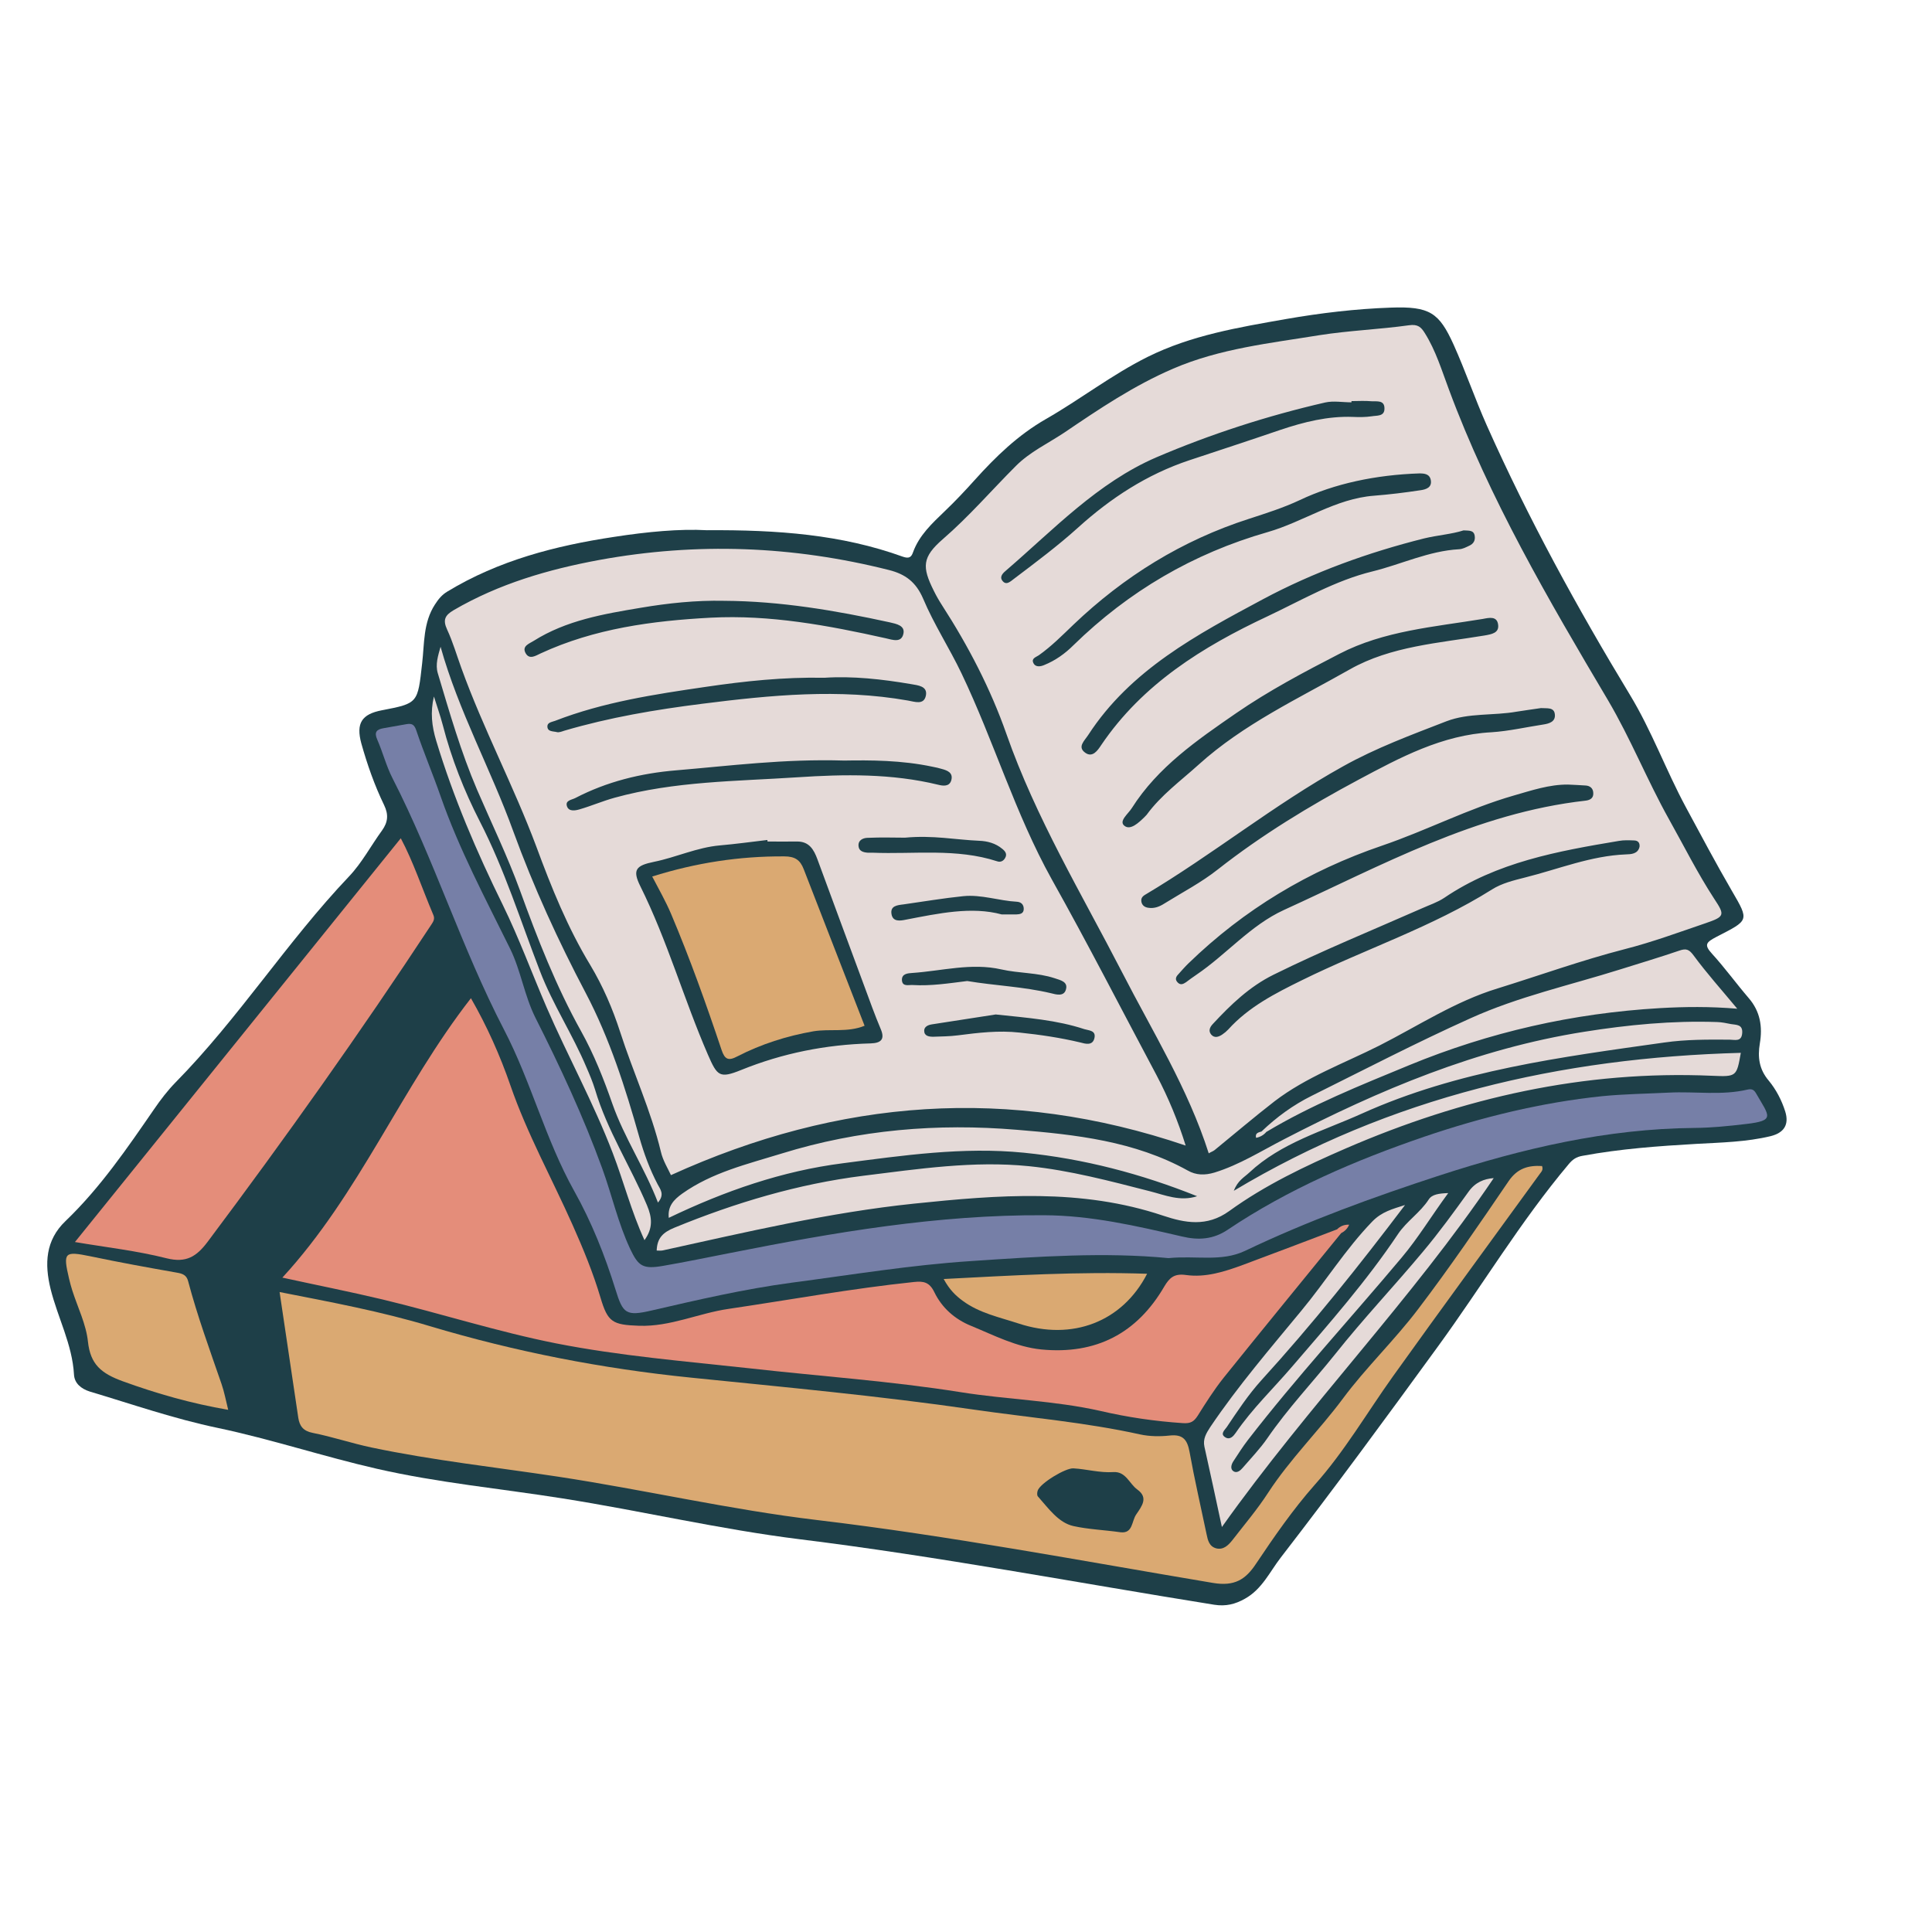
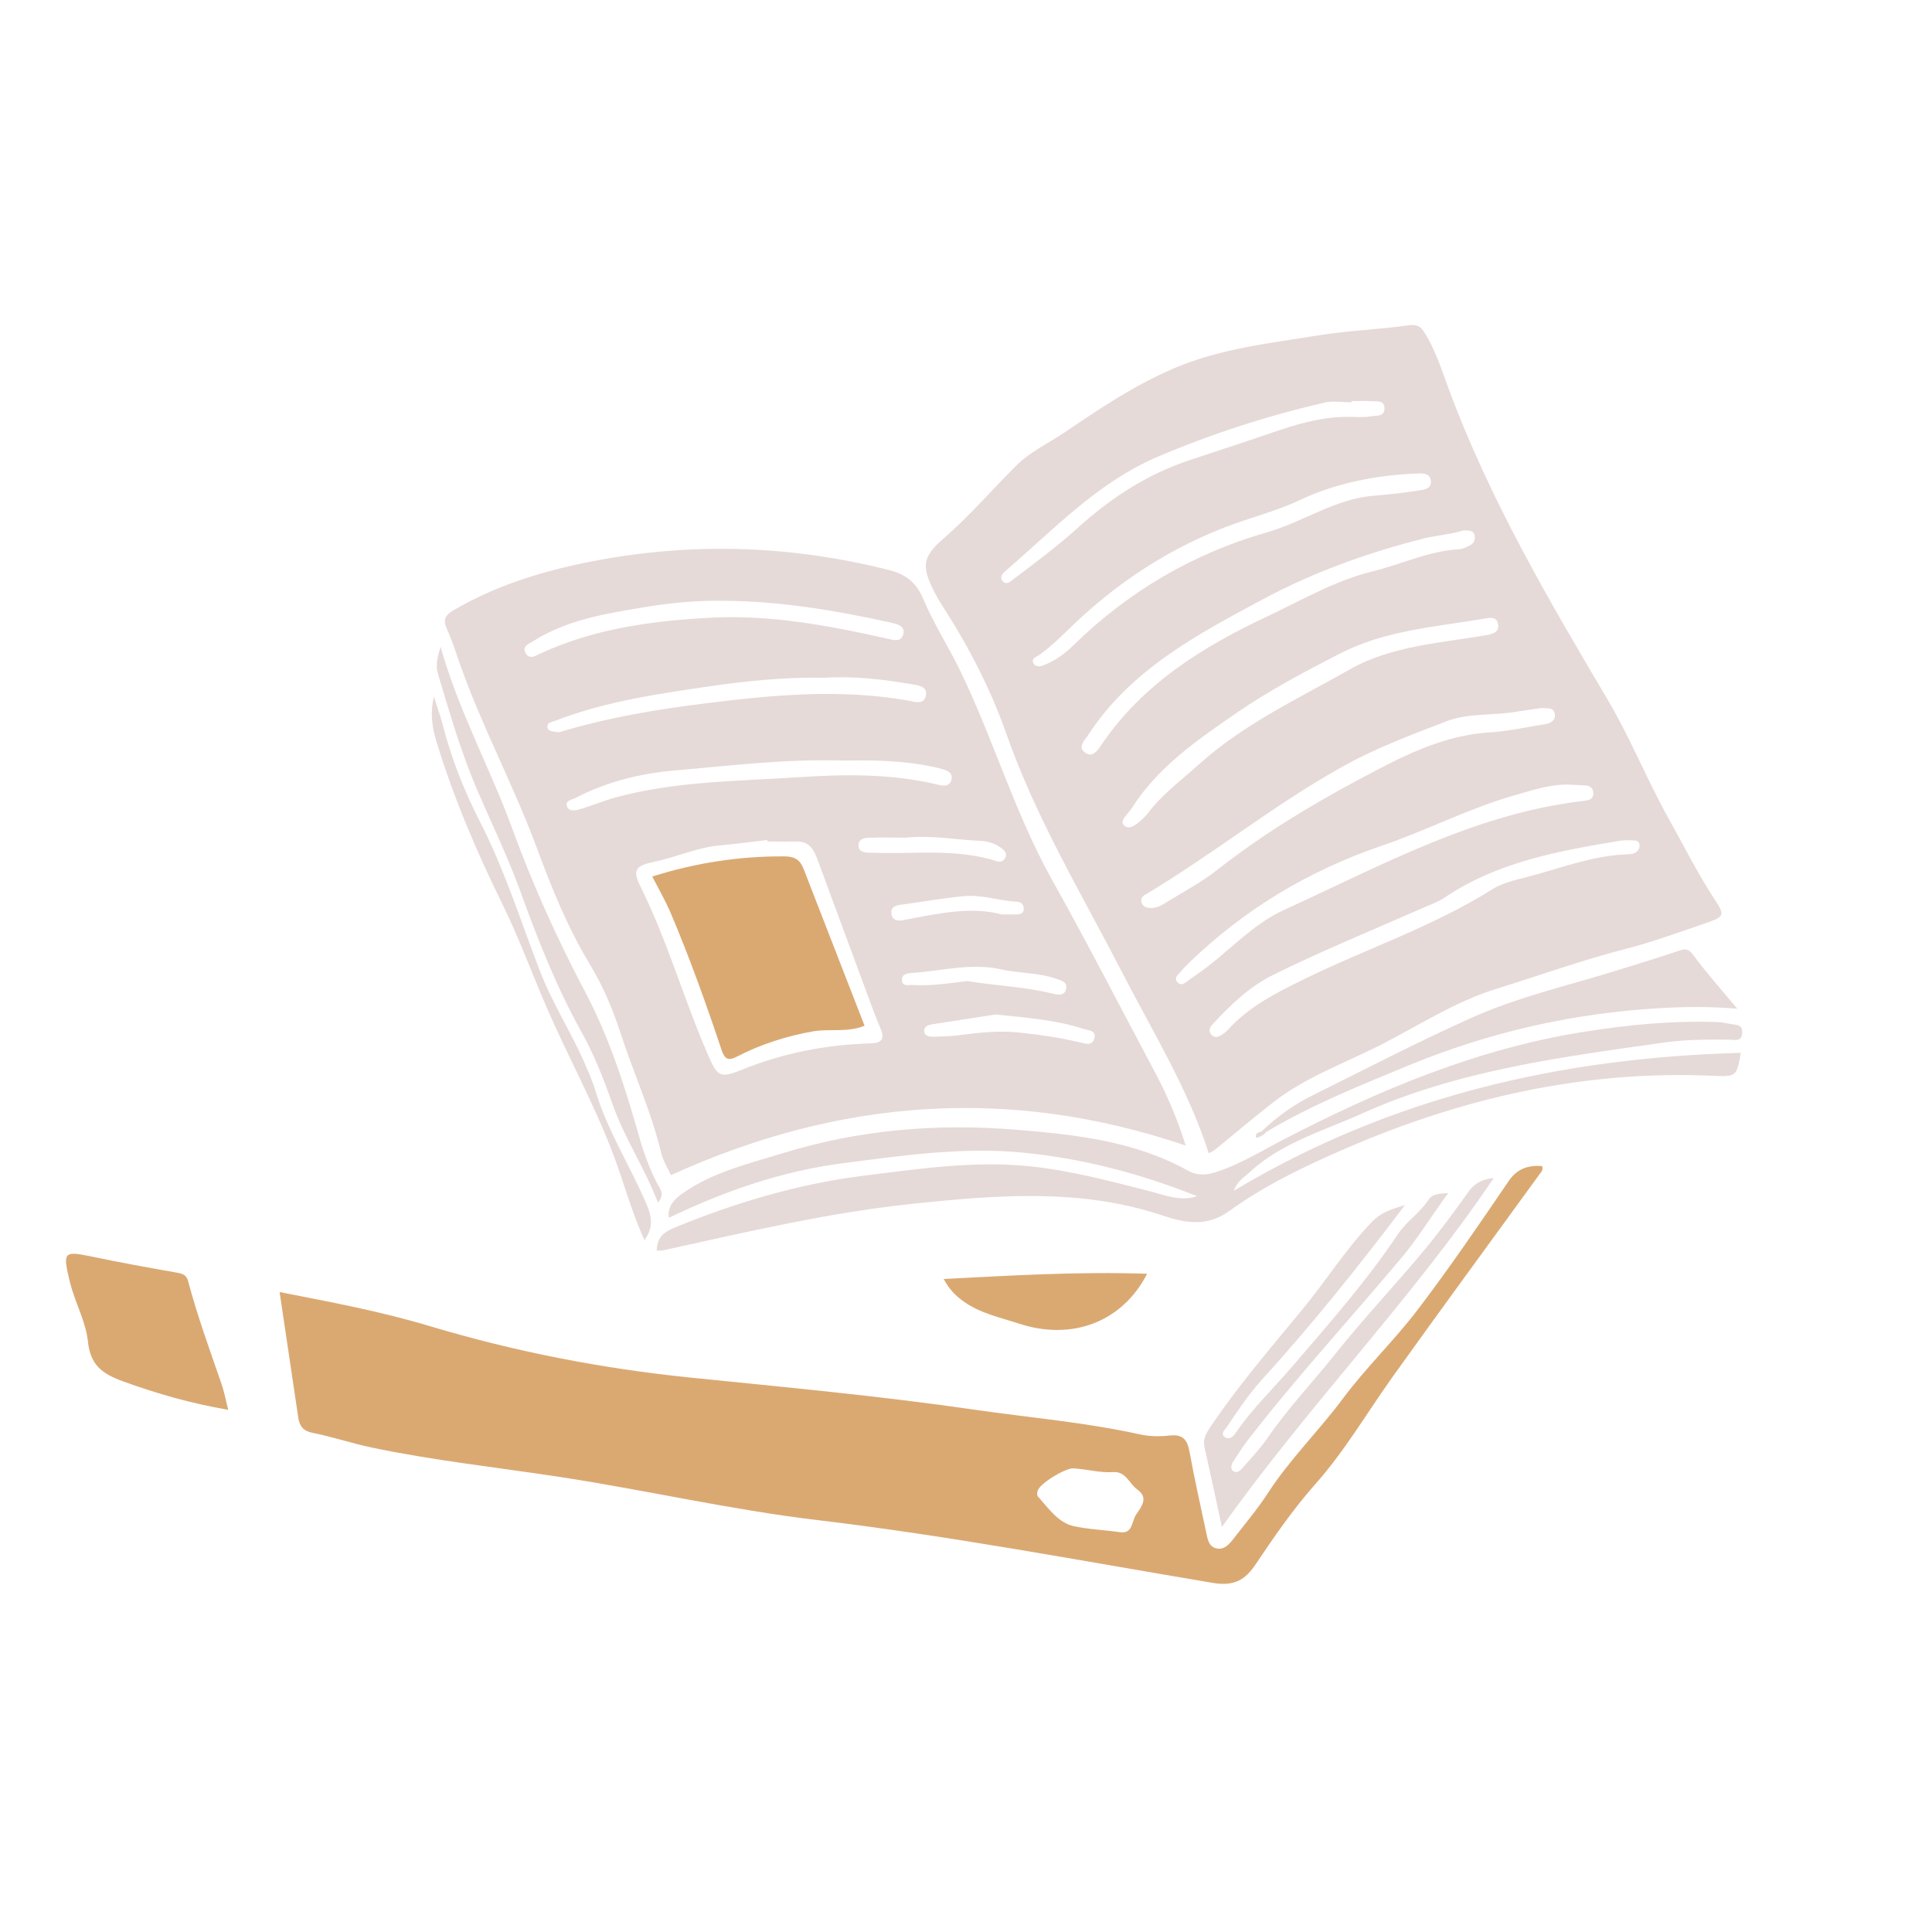
<svg xmlns="http://www.w3.org/2000/svg" width="65" viewBox="0 0 48.75 48.75" height="65" preserveAspectRatio="xMidYMid meet">
  <defs>
    <clipPath id="4121a1d298">
      <path d="M 1.121 7.715 L 45.145 7.715 L 45.145 40.547 L 1.121 40.547 Z M 1.121 7.715 " clip-rule="nonzero" />
    </clipPath>
    <clipPath id="2f77936c23">
-       <path d="M 1.121 21 L 35 21 L 35 36 L 1.121 36 Z M 1.121 21 " clip-rule="nonzero" />
-     </clipPath>
+       </clipPath>
    <clipPath id="19806dc82d">
      <path d="M 1.121 21 L 39 21 L 39 40 L 1.121 40 Z M 1.121 21 " clip-rule="nonzero" />
    </clipPath>
  </defs>
  <g clip-path="url(#4121a1d298)">
-     <path fill="#1e3f48" d="M 44.68 28.668 C 44.066 28.816 43.438 28.828 42.812 28.863 C 41.848 28.918 40.887 28.988 39.934 29.164 C 39.777 29.191 39.684 29.254 39.586 29.371 C 38.367 30.82 37.398 32.445 36.285 33.973 C 34.984 35.762 33.676 37.543 32.324 39.293 C 32.039 39.66 31.848 40.098 31.414 40.34 C 31.172 40.477 30.934 40.539 30.637 40.492 C 27.152 39.934 23.684 39.273 20.18 38.84 C 18.168 38.59 16.195 38.125 14.191 37.809 C 12.633 37.562 11.051 37.414 9.512 37.062 C 8.164 36.754 6.848 36.316 5.496 36.031 C 4.395 35.801 3.34 35.434 2.266 35.113 C 2.047 35.043 1.879 34.906 1.867 34.684 C 1.824 33.922 1.457 33.25 1.277 32.527 C 1.121 31.891 1.145 31.297 1.652 30.812 C 2.531 29.969 3.207 28.977 3.891 27.984 C 4.051 27.75 4.227 27.52 4.426 27.316 C 6.023 25.695 7.238 23.766 8.805 22.117 C 9.133 21.773 9.359 21.34 9.641 20.953 C 9.789 20.746 9.809 20.555 9.691 20.312 C 9.449 19.812 9.266 19.289 9.117 18.758 C 8.98 18.25 9.125 18.02 9.637 17.922 C 10.555 17.746 10.539 17.742 10.652 16.738 C 10.711 16.234 10.676 15.711 10.977 15.25 C 11.066 15.113 11.152 15.008 11.289 14.926 C 12.582 14.141 14.016 13.77 15.496 13.547 C 16.328 13.418 17.156 13.34 17.836 13.379 C 19.625 13.367 21.234 13.488 22.781 14.047 C 22.941 14.102 22.996 14.059 23.039 13.934 C 23.195 13.504 23.52 13.207 23.84 12.898 C 24.102 12.648 24.352 12.383 24.594 12.113 C 25.125 11.523 25.684 10.98 26.391 10.574 C 27.258 10.078 28.047 9.461 28.953 9.008 C 30.062 8.457 31.25 8.262 32.445 8.051 C 33.324 7.898 34.207 7.793 35.094 7.762 C 36.078 7.727 36.312 7.887 36.68 8.699 C 36.98 9.367 37.219 10.066 37.516 10.734 C 38.562 13.082 39.797 15.336 41.129 17.535 C 41.68 18.445 42.039 19.441 42.543 20.375 C 42.922 21.078 43.297 21.785 43.699 22.477 C 44.145 23.242 44.133 23.215 43.316 23.637 C 43.051 23.777 42.988 23.836 43.203 24.07 C 43.527 24.426 43.809 24.816 44.121 25.18 C 44.418 25.52 44.477 25.91 44.406 26.328 C 44.348 26.676 44.387 26.98 44.629 27.266 C 44.816 27.492 44.957 27.762 45.047 28.047 C 45.148 28.375 45.02 28.582 44.68 28.668 Z M 44.68 28.668 " fill-opacity="1" fill-rule="nonzero" />
-   </g>
-   <path fill="#767fa7" d="M 44.316 27.598 C 44.641 28.164 44.809 28.277 44.047 28.363 C 43.617 28.414 43.188 28.457 42.758 28.461 C 40.539 28.48 38.418 28.98 36.324 29.66 C 34.648 30.207 33.004 30.805 31.418 31.562 C 30.816 31.848 30.184 31.676 29.484 31.746 C 27.879 31.59 26.195 31.707 24.512 31.82 C 22.992 31.918 21.484 32.168 19.969 32.367 C 18.777 32.527 17.613 32.797 16.449 33.066 C 15.793 33.219 15.719 33.148 15.531 32.539 C 15.262 31.676 14.93 30.84 14.488 30.051 C 13.762 28.75 13.402 27.297 12.719 25.984 C 11.648 23.922 10.961 21.699 9.902 19.633 C 9.746 19.328 9.66 18.984 9.52 18.664 C 9.438 18.48 9.496 18.406 9.676 18.375 C 9.871 18.34 10.062 18.305 10.254 18.273 C 10.387 18.25 10.453 18.277 10.504 18.43 C 10.691 18.988 10.922 19.531 11.117 20.09 C 11.582 21.426 12.25 22.676 12.875 23.945 C 13.145 24.5 13.23 25.117 13.508 25.676 C 14.133 26.914 14.719 28.172 15.195 29.48 C 15.441 30.156 15.594 30.859 15.902 31.516 C 16.109 31.949 16.219 32.031 16.734 31.941 C 17.297 31.844 17.859 31.727 18.422 31.617 C 21.039 31.098 23.66 30.648 26.344 30.664 C 27.531 30.668 28.676 30.934 29.82 31.199 C 30.242 31.301 30.617 31.273 30.977 31.031 C 32.508 30.004 34.191 29.281 35.934 28.684 C 37.391 28.188 38.887 27.82 40.426 27.66 C 40.98 27.605 41.547 27.598 42.109 27.57 C 42.773 27.535 43.441 27.648 44.102 27.492 C 44.219 27.465 44.27 27.516 44.316 27.598 Z M 44.316 27.598 " fill-opacity="1" fill-rule="nonzero" />
+     </g>
  <g clip-path="url(#2f77936c23)">
-     <path fill="#e48d7a" d="M 4.203 31.75 C 3.449 31.559 2.672 31.473 1.891 31.34 C 4.652 27.918 7.387 24.531 10.113 21.152 C 10.426 21.738 10.652 22.422 10.934 23.086 C 10.977 23.184 10.938 23.25 10.883 23.332 C 9.09 26.059 7.199 28.719 5.238 31.336 C 4.961 31.703 4.703 31.875 4.203 31.75 Z M 33.738 31.02 C 32.949 31.32 32.16 31.621 31.371 31.914 C 30.906 32.086 30.422 32.242 29.926 32.172 C 29.625 32.129 29.508 32.246 29.379 32.461 C 28.691 33.645 27.656 34.184 26.277 34.051 C 25.645 33.988 25.086 33.695 24.508 33.457 C 24.09 33.289 23.766 32.996 23.578 32.609 C 23.453 32.348 23.301 32.324 23.066 32.348 C 21.496 32.512 19.941 32.797 18.383 33.027 C 17.625 33.137 16.914 33.48 16.125 33.453 C 15.449 33.43 15.336 33.359 15.152 32.742 C 14.965 32.113 14.715 31.508 14.449 30.91 C 13.926 29.734 13.301 28.609 12.879 27.387 C 12.617 26.629 12.285 25.887 11.883 25.188 C 10.129 27.438 9.074 30.121 7.125 32.238 C 8.004 32.43 8.832 32.594 9.652 32.789 C 11.117 33.141 12.555 33.605 14.035 33.898 C 15.648 34.215 17.285 34.348 18.918 34.527 C 20.691 34.727 22.477 34.848 24.242 35.129 C 25.41 35.316 26.605 35.34 27.766 35.602 C 28.453 35.762 29.145 35.863 29.852 35.91 C 30.043 35.922 30.125 35.871 30.219 35.727 C 30.426 35.398 30.633 35.07 30.875 34.766 C 31.855 33.547 32.852 32.332 33.84 31.117 C 33.93 31.07 34 31.004 34.043 30.902 C 33.918 30.898 33.82 30.938 33.738 31.02 Z M 33.738 31.02 " fill-opacity="1" fill-rule="nonzero" />
-   </g>
+     </g>
  <g clip-path="url(#19806dc82d)">
    <path fill="#daa972" d="M 38.066 29.805 C 37.324 30.895 36.582 31.984 35.785 33.031 C 35.191 33.816 34.469 34.504 33.883 35.293 C 33.281 36.102 32.555 36.812 32 37.664 C 31.727 38.086 31.398 38.473 31.09 38.871 C 30.992 38.992 30.871 39.113 30.691 39.07 C 30.512 39.023 30.477 38.867 30.445 38.711 C 30.301 38.02 30.141 37.332 30.016 36.637 C 29.961 36.336 29.855 36.184 29.512 36.223 C 29.266 36.25 29.008 36.246 28.77 36.195 C 27.379 35.887 25.961 35.77 24.555 35.566 C 22.191 35.223 19.812 35.004 17.438 34.762 C 15.195 34.535 13.008 34.109 10.855 33.465 C 9.613 33.09 8.344 32.855 7.055 32.602 C 7.215 33.684 7.371 34.73 7.527 35.777 C 7.559 35.98 7.648 36.109 7.891 36.156 C 8.387 36.254 8.871 36.418 9.367 36.523 C 10.93 36.852 12.516 37.023 14.09 37.262 C 16.27 37.594 18.426 38.094 20.617 38.355 C 23.969 38.754 27.277 39.383 30.602 39.941 C 31.152 40.035 31.43 39.855 31.691 39.461 C 32.152 38.773 32.621 38.094 33.172 37.469 C 33.926 36.625 34.492 35.648 35.145 34.734 C 36.371 33.02 37.621 31.32 38.859 29.613 C 38.898 29.562 38.945 29.516 38.91 29.422 C 38.566 29.402 38.289 29.477 38.066 29.805 Z M 28.672 38.211 C 28.551 38.383 28.59 38.695 28.281 38.664 C 27.859 38.605 27.461 38.59 27.09 38.508 C 26.707 38.426 26.453 38.055 26.188 37.758 C 26.164 37.73 26.168 37.66 26.184 37.613 C 26.242 37.43 26.883 37.039 27.086 37.051 C 27.422 37.07 27.75 37.168 28.094 37.145 C 28.41 37.125 28.496 37.441 28.699 37.586 C 28.98 37.789 28.816 38 28.672 38.211 Z M 5.59 34.922 C 5.66 35.125 5.699 35.336 5.758 35.574 C 4.828 35.414 3.965 35.168 3.102 34.855 C 2.555 34.656 2.281 34.43 2.219 33.852 C 2.172 33.41 1.961 32.992 1.824 32.562 C 1.793 32.465 1.766 32.363 1.742 32.262 C 1.586 31.598 1.625 31.566 2.277 31.699 C 3.004 31.852 3.734 31.984 4.465 32.113 C 4.609 32.137 4.707 32.176 4.746 32.324 C 4.98 33.207 5.293 34.062 5.59 34.922 Z M 23.812 32.273 C 25.535 32.184 27.215 32.082 28.945 32.141 C 28.324 33.352 27.059 33.844 25.699 33.395 C 25.219 33.238 24.711 33.133 24.293 32.824 C 24.117 32.695 23.957 32.543 23.812 32.273 Z M 20.281 21.934 C 20.789 23.25 21.305 24.562 21.816 25.883 C 21.383 26.059 20.941 25.953 20.523 26.023 C 19.852 26.141 19.211 26.344 18.605 26.656 C 18.383 26.773 18.289 26.738 18.207 26.492 C 17.82 25.336 17.41 24.188 16.934 23.062 C 16.797 22.738 16.617 22.426 16.457 22.117 C 17.562 21.77 18.66 21.602 19.789 21.609 C 20.059 21.609 20.191 21.699 20.281 21.934 Z M 20.281 21.934 " fill-opacity="1" fill-rule="nonzero" />
  </g>
  <path fill="#e5dad8" d="M 11.641 16.855 C 12.195 18.391 12.965 19.84 13.535 21.367 C 13.914 22.395 14.324 23.41 14.895 24.352 C 15.215 24.887 15.457 25.449 15.648 26.039 C 15.973 27.051 16.426 28.023 16.676 29.062 C 16.727 29.285 16.855 29.488 16.93 29.652 C 21.172 27.723 25.465 27.395 29.918 28.906 C 29.727 28.293 29.484 27.703 29.184 27.133 C 28.305 25.484 27.453 23.82 26.539 22.188 C 25.613 20.523 25.078 18.699 24.262 16.992 C 23.957 16.352 23.566 15.754 23.293 15.105 C 23.113 14.688 22.848 14.488 22.43 14.383 C 20.012 13.773 17.582 13.68 15.125 14.129 C 13.836 14.367 12.59 14.73 11.449 15.395 C 11.223 15.527 11.172 15.645 11.281 15.883 C 11.426 16.195 11.523 16.531 11.641 16.855 Z M 21.969 26.328 C 20.836 26.359 19.75 26.574 18.699 27 C 18.156 27.219 18.098 27.152 17.863 26.613 C 17.254 25.211 16.84 23.734 16.156 22.359 C 15.953 21.949 16.043 21.84 16.504 21.746 C 17.062 21.633 17.586 21.383 18.164 21.332 C 18.566 21.297 18.965 21.242 19.363 21.195 C 19.363 21.207 19.367 21.223 19.367 21.234 C 19.613 21.234 19.863 21.238 20.109 21.234 C 20.418 21.23 20.535 21.438 20.625 21.68 C 21.02 22.75 21.414 23.82 21.812 24.891 C 21.945 25.25 22.074 25.613 22.223 25.965 C 22.34 26.238 22.215 26.32 21.969 26.328 Z M 27.617 26.188 C 27.574 26.398 27.379 26.336 27.262 26.305 C 26.754 26.184 26.246 26.109 25.727 26.055 C 25.195 25.996 24.684 26.059 24.168 26.125 C 23.961 26.152 23.754 26.152 23.547 26.16 C 23.438 26.16 23.32 26.141 23.32 26.008 C 23.32 25.906 23.418 25.863 23.512 25.848 C 24.078 25.762 24.641 25.672 25.125 25.598 C 25.938 25.684 26.664 25.738 27.363 25.969 C 27.477 26.004 27.656 26 27.617 26.188 Z M 26.613 24.684 C 26.762 24.734 26.957 24.773 26.895 24.973 C 26.844 25.152 26.645 25.094 26.52 25.062 C 25.82 24.895 25.102 24.871 24.406 24.754 C 23.941 24.812 23.488 24.883 23.031 24.855 C 22.926 24.848 22.766 24.906 22.758 24.727 C 22.754 24.562 22.922 24.559 23.016 24.551 C 23.766 24.5 24.508 24.289 25.266 24.461 C 25.711 24.562 26.176 24.539 26.613 24.684 Z M 25.832 22.934 C 25.832 23.055 25.738 23.07 25.641 23.074 C 25.551 23.074 25.461 23.074 25.277 23.074 C 24.516 22.867 23.684 23.047 22.852 23.207 C 22.719 23.234 22.531 23.266 22.496 23.07 C 22.457 22.855 22.641 22.84 22.801 22.82 C 23.301 22.75 23.801 22.664 24.305 22.613 C 24.762 22.566 25.207 22.73 25.664 22.754 C 25.766 22.762 25.832 22.824 25.832 22.934 Z M 24.707 21.215 C 24.914 21.223 25.121 21.277 25.289 21.418 C 25.359 21.473 25.422 21.547 25.363 21.648 C 25.32 21.727 25.246 21.762 25.164 21.734 C 24.133 21.398 23.066 21.559 22.012 21.516 C 21.973 21.516 21.934 21.516 21.895 21.516 C 21.785 21.508 21.676 21.477 21.664 21.355 C 21.645 21.203 21.773 21.145 21.887 21.141 C 22.242 21.125 22.594 21.137 22.836 21.137 C 23.539 21.07 24.121 21.191 24.707 21.215 Z M 23.762 19.402 C 23.91 19.441 24.055 19.5 24.004 19.688 C 23.957 19.855 23.793 19.832 23.672 19.801 C 22.5 19.516 21.305 19.535 20.125 19.613 C 18.578 19.715 17.02 19.711 15.508 20.129 C 15.211 20.211 14.922 20.336 14.625 20.422 C 14.52 20.453 14.359 20.484 14.309 20.352 C 14.25 20.195 14.426 20.184 14.516 20.137 C 15.312 19.723 16.168 19.512 17.059 19.438 C 18.422 19.324 19.781 19.145 21.301 19.191 C 21.953 19.18 22.75 19.18 23.535 19.348 C 23.613 19.363 23.688 19.379 23.762 19.402 Z M 23.363 17.551 C 23.312 17.797 23.086 17.707 22.906 17.676 C 21.172 17.371 19.449 17.539 17.719 17.758 C 16.543 17.906 15.379 18.102 14.238 18.438 C 14.18 18.457 14.105 18.488 14.051 18.473 C 13.961 18.449 13.816 18.469 13.812 18.332 C 13.809 18.23 13.922 18.219 14.008 18.188 C 15.23 17.715 16.516 17.52 17.805 17.332 C 18.785 17.188 19.77 17.082 20.801 17.102 C 21.512 17.055 22.254 17.137 22.988 17.262 C 23.164 17.293 23.41 17.312 23.363 17.551 Z M 13.465 16.172 C 14.289 15.652 15.234 15.492 16.168 15.336 C 16.859 15.219 17.562 15.145 18.27 15.16 C 19.688 15.168 21.07 15.402 22.449 15.703 C 22.621 15.742 22.836 15.785 22.797 15.984 C 22.75 16.227 22.531 16.148 22.348 16.105 C 20.895 15.781 19.43 15.508 17.934 15.586 C 16.461 15.664 15 15.859 13.641 16.488 C 13.52 16.543 13.359 16.656 13.262 16.48 C 13.164 16.301 13.355 16.242 13.465 16.172 Z M 43.676 25.84 C 43.809 25.863 43.977 25.844 43.961 26.066 C 43.945 26.297 43.773 26.234 43.645 26.234 C 43.094 26.23 42.547 26.227 42 26.305 C 39.398 26.672 36.785 27.008 34.367 28.098 C 33.391 28.539 32.328 28.832 31.52 29.59 C 31.395 29.707 31.23 29.789 31.133 30.047 C 35.098 27.672 39.375 26.691 43.926 26.566 C 43.82 27.164 43.82 27.172 43.203 27.145 C 39.965 27.004 36.914 27.699 33.961 28.977 C 32.926 29.426 31.918 29.906 31.016 30.559 C 30.449 30.969 29.891 30.855 29.352 30.676 C 27.281 29.98 25.18 30.152 23.066 30.371 C 20.918 30.594 18.828 31.09 16.727 31.551 C 16.68 31.562 16.625 31.555 16.57 31.555 C 16.582 31.242 16.723 31.098 17.02 30.977 C 18.555 30.348 20.133 29.875 21.781 29.668 C 23.172 29.496 24.562 29.285 25.961 29.426 C 26.996 29.531 28.008 29.801 29.016 30.059 C 29.398 30.156 29.777 30.324 30.207 30.184 C 28.801 29.621 27.352 29.238 25.832 29.086 C 24.297 28.934 22.781 29.156 21.27 29.352 C 19.738 29.547 18.289 30.051 16.875 30.73 C 16.844 30.434 17.004 30.27 17.211 30.121 C 17.969 29.582 18.855 29.375 19.73 29.105 C 21.672 28.504 23.652 28.34 25.66 28.508 C 27.145 28.629 28.629 28.793 29.969 29.535 C 30.18 29.656 30.402 29.66 30.648 29.586 C 31.277 29.391 31.824 29.043 32.402 28.746 C 34.801 27.504 37.273 26.461 39.973 26.035 C 41.078 25.859 42.199 25.75 43.328 25.789 C 43.445 25.793 43.559 25.816 43.676 25.84 Z M 30.953 36.012 C 30.902 36.086 30.777 36.184 30.922 36.27 C 31.039 36.34 31.125 36.234 31.18 36.156 C 31.598 35.543 32.137 35.031 32.613 34.473 C 33.543 33.391 34.484 32.324 35.277 31.137 C 35.492 30.816 35.836 30.598 36.051 30.266 C 36.133 30.137 36.309 30.113 36.543 30.105 C 36.117 30.684 35.785 31.238 35.367 31.734 C 34.078 33.27 32.715 34.75 31.488 36.336 C 31.355 36.508 31.238 36.695 31.117 36.879 C 31.066 36.961 31.039 37.07 31.125 37.125 C 31.211 37.18 31.301 37.105 31.359 37.035 C 31.57 36.789 31.797 36.555 31.98 36.289 C 32.496 35.539 33.121 34.879 33.688 34.172 C 34.395 33.281 35.18 32.453 35.91 31.578 C 36.316 31.094 36.691 30.578 37.059 30.066 C 37.227 29.832 37.445 29.746 37.691 29.727 C 35.621 32.793 33.016 35.457 30.832 38.531 C 30.676 37.801 30.535 37.152 30.391 36.504 C 30.348 36.309 30.438 36.164 30.539 36.008 C 31.234 34.977 32.047 34.031 32.836 33.074 C 33.449 32.336 33.953 31.52 34.625 30.824 C 34.867 30.574 35.137 30.508 35.453 30.406 C 34.289 31.945 33.105 33.426 31.828 34.828 C 31.496 35.195 31.227 35.605 30.953 36.012 Z M 11.047 16.988 C 10.98 16.766 11.055 16.539 11.117 16.32 C 11.57 17.941 12.387 19.414 12.953 20.98 C 13.465 22.383 14.082 23.734 14.781 25.059 C 15.383 26.203 15.781 27.453 16.133 28.699 C 16.25 29.109 16.395 29.504 16.594 29.883 C 16.656 30.004 16.781 30.137 16.602 30.344 C 16.266 29.469 15.754 28.711 15.453 27.855 C 15.234 27.227 14.988 26.605 14.664 26.023 C 14.031 24.887 13.562 23.684 13.121 22.469 C 12.805 21.602 12.402 20.773 12.039 19.93 C 11.629 18.973 11.344 17.98 11.047 16.988 Z M 11.008 18.695 C 10.895 18.32 10.855 17.973 10.949 17.574 C 11.023 17.816 11.109 18.051 11.172 18.293 C 11.391 19.141 11.711 19.953 12.109 20.73 C 12.734 21.945 13.137 23.242 13.625 24.504 C 13.949 25.348 14.449 26.102 14.797 26.93 C 14.879 27.117 14.957 27.305 15.016 27.496 C 15.32 28.523 15.91 29.43 16.324 30.41 C 16.457 30.723 16.48 30.992 16.262 31.293 C 15.93 30.57 15.738 29.816 15.461 29.094 C 14.977 27.828 14.324 26.645 13.789 25.41 C 13.418 24.551 13.098 23.672 12.684 22.828 C 12.027 21.492 11.441 20.125 11.008 18.695 Z M 43.836 25.453 C 43.141 25.395 42.516 25.402 41.883 25.438 C 39.688 25.566 37.586 26.043 35.555 26.879 C 34.324 27.387 33.094 27.879 31.953 28.562 C 31.887 28.641 31.797 28.691 31.695 28.711 C 31.664 28.59 31.754 28.574 31.832 28.551 C 32.211 28.188 32.629 27.883 33.102 27.648 C 34.43 26.988 35.746 26.305 37.102 25.695 C 38.309 25.148 39.617 24.859 40.883 24.461 C 41.379 24.305 41.879 24.156 42.371 23.988 C 42.547 23.926 42.621 23.953 42.738 24.113 C 43.066 24.559 43.438 24.973 43.836 25.453 Z M 43.258 22.684 C 42.832 22.031 42.488 21.34 42.109 20.664 C 41.562 19.684 41.148 18.641 40.574 17.668 C 39.074 15.137 37.586 12.594 36.559 9.824 C 36.379 9.344 36.23 8.848 35.953 8.406 C 35.859 8.254 35.777 8.176 35.555 8.207 C 34.805 8.312 34.043 8.34 33.297 8.457 C 32.051 8.66 30.785 8.793 29.605 9.301 C 28.613 9.727 27.734 10.32 26.852 10.918 C 26.441 11.191 25.988 11.402 25.633 11.758 C 25.02 12.371 24.453 13.031 23.793 13.602 C 23.266 14.059 23.262 14.305 23.562 14.906 C 23.625 15.035 23.695 15.156 23.773 15.277 C 24.434 16.301 24.996 17.383 25.395 18.52 C 26.137 20.637 27.293 22.555 28.312 24.531 C 29.082 26.031 29.977 27.465 30.5 29.102 C 30.559 29.066 30.609 29.051 30.648 29.02 C 31.152 28.609 31.645 28.188 32.16 27.789 C 32.961 27.176 33.914 26.832 34.805 26.383 C 35.789 25.883 36.723 25.266 37.789 24.941 C 38.859 24.609 39.91 24.23 41 23.949 C 41.691 23.773 42.367 23.523 43.043 23.293 C 43.52 23.129 43.527 23.09 43.258 22.684 Z M 25.289 14.648 C 25.215 14.543 25.316 14.453 25.395 14.387 C 26.594 13.355 27.695 12.18 29.18 11.539 C 30.551 10.953 31.977 10.492 33.438 10.156 C 33.648 10.109 33.879 10.152 34.102 10.152 C 34.102 10.141 34.102 10.129 34.102 10.121 C 34.27 10.121 34.441 10.109 34.609 10.125 C 34.742 10.133 34.934 10.09 34.934 10.305 C 34.938 10.516 34.738 10.48 34.613 10.504 C 34.457 10.527 34.297 10.527 34.141 10.52 C 33.504 10.496 32.902 10.648 32.305 10.848 C 31.543 11.109 30.777 11.359 30.012 11.613 C 28.941 11.969 28.023 12.57 27.199 13.316 C 26.688 13.777 26.137 14.188 25.586 14.605 C 25.496 14.672 25.387 14.785 25.289 14.648 Z M 26.348 16.781 C 26.266 16.816 26.129 16.848 26.074 16.727 C 26.02 16.613 26.141 16.582 26.211 16.535 C 26.531 16.309 26.805 16.031 27.086 15.762 C 28.359 14.547 29.828 13.633 31.52 13.09 C 31.953 12.949 32.387 12.812 32.801 12.617 C 33.664 12.207 34.711 11.98 35.832 11.945 C 35.922 11.949 36.07 11.949 36.102 12.109 C 36.141 12.305 35.977 12.352 35.836 12.371 C 35.449 12.43 35.062 12.477 34.672 12.508 C 33.695 12.582 32.898 13.164 31.988 13.426 C 30.105 13.965 28.477 14.922 27.086 16.281 C 26.875 16.492 26.629 16.668 26.348 16.781 Z M 27.789 18.797 C 27.699 18.934 27.57 19.125 27.387 18.996 C 27.176 18.848 27.363 18.695 27.461 18.543 C 28.527 16.902 30.203 16.012 31.867 15.121 C 33.152 14.434 34.52 13.941 35.934 13.586 C 36.273 13.504 36.629 13.48 36.93 13.383 C 37.07 13.391 37.188 13.375 37.211 13.52 C 37.23 13.637 37.18 13.723 37.074 13.77 C 36.992 13.809 36.906 13.855 36.816 13.859 C 36.051 13.902 35.363 14.238 34.633 14.418 C 33.691 14.648 32.852 15.141 31.984 15.551 C 30.344 16.32 28.828 17.262 27.789 18.797 Z M 28.371 20.836 C 28.223 20.719 28.469 20.535 28.559 20.391 C 29.215 19.355 30.211 18.672 31.191 17.996 C 32.012 17.43 32.906 16.957 33.793 16.5 C 34.922 15.914 36.188 15.82 37.418 15.617 C 37.578 15.586 37.77 15.543 37.801 15.754 C 37.836 15.973 37.637 16.004 37.461 16.035 C 36.305 16.227 35.098 16.305 34.066 16.887 C 32.758 17.629 31.379 18.27 30.246 19.293 C 29.793 19.703 29.297 20.062 28.934 20.559 C 28.918 20.578 28.898 20.598 28.879 20.617 C 28.734 20.758 28.523 20.961 28.371 20.836 Z M 28.977 22.906 C 28.891 22.895 28.828 22.852 28.805 22.773 C 28.785 22.691 28.805 22.633 28.887 22.582 C 30.598 21.566 32.145 20.305 33.891 19.336 C 34.723 18.871 35.613 18.543 36.5 18.199 C 37.062 17.984 37.684 18.062 38.273 17.957 C 38.48 17.922 38.688 17.898 38.883 17.867 C 39.031 17.879 39.219 17.836 39.234 18.031 C 39.25 18.207 39.098 18.258 38.945 18.281 C 38.508 18.348 38.07 18.449 37.633 18.477 C 36.387 18.543 35.324 19.117 34.277 19.676 C 33.043 20.336 31.84 21.066 30.73 21.938 C 30.316 22.266 29.836 22.516 29.383 22.797 C 29.262 22.875 29.129 22.93 28.977 22.906 Z M 30.18 24.602 C 30.094 24.66 30.008 24.723 29.926 24.785 C 29.855 24.832 29.789 24.863 29.719 24.793 C 29.648 24.723 29.664 24.656 29.727 24.59 C 29.812 24.496 29.898 24.395 29.992 24.305 C 31.391 22.949 33.02 21.969 34.879 21.336 C 36 20.953 37.055 20.402 38.195 20.074 C 38.648 19.945 39.09 19.793 39.566 19.797 C 39.711 19.805 39.855 19.809 40 19.82 C 40.121 19.824 40.199 19.891 40.203 20.008 C 40.211 20.133 40.133 20.188 40.008 20.203 C 37.246 20.512 34.859 21.84 32.398 22.961 C 31.551 23.348 30.945 24.086 30.18 24.602 Z M 41.371 21.363 C 41.332 21.551 41.152 21.555 41.027 21.559 C 40.141 21.594 39.328 21.93 38.484 22.141 C 38.195 22.215 37.898 22.285 37.645 22.445 C 36.141 23.391 34.445 23.949 32.859 24.73 C 32.176 25.066 31.508 25.406 30.992 25.977 C 30.949 26.023 30.898 26.066 30.844 26.102 C 30.754 26.164 30.645 26.203 30.562 26.105 C 30.492 26.02 30.516 25.93 30.605 25.836 C 31.055 25.352 31.527 24.895 32.137 24.594 C 33.363 23.988 34.625 23.473 35.875 22.922 C 36.066 22.836 36.27 22.77 36.441 22.656 C 37.77 21.754 39.305 21.477 40.848 21.219 C 40.977 21.195 41.109 21.203 41.238 21.207 C 41.332 21.211 41.379 21.266 41.371 21.363 Z M 41.371 21.363 " fill-opacity="1" fill-rule="nonzero" />
</svg>